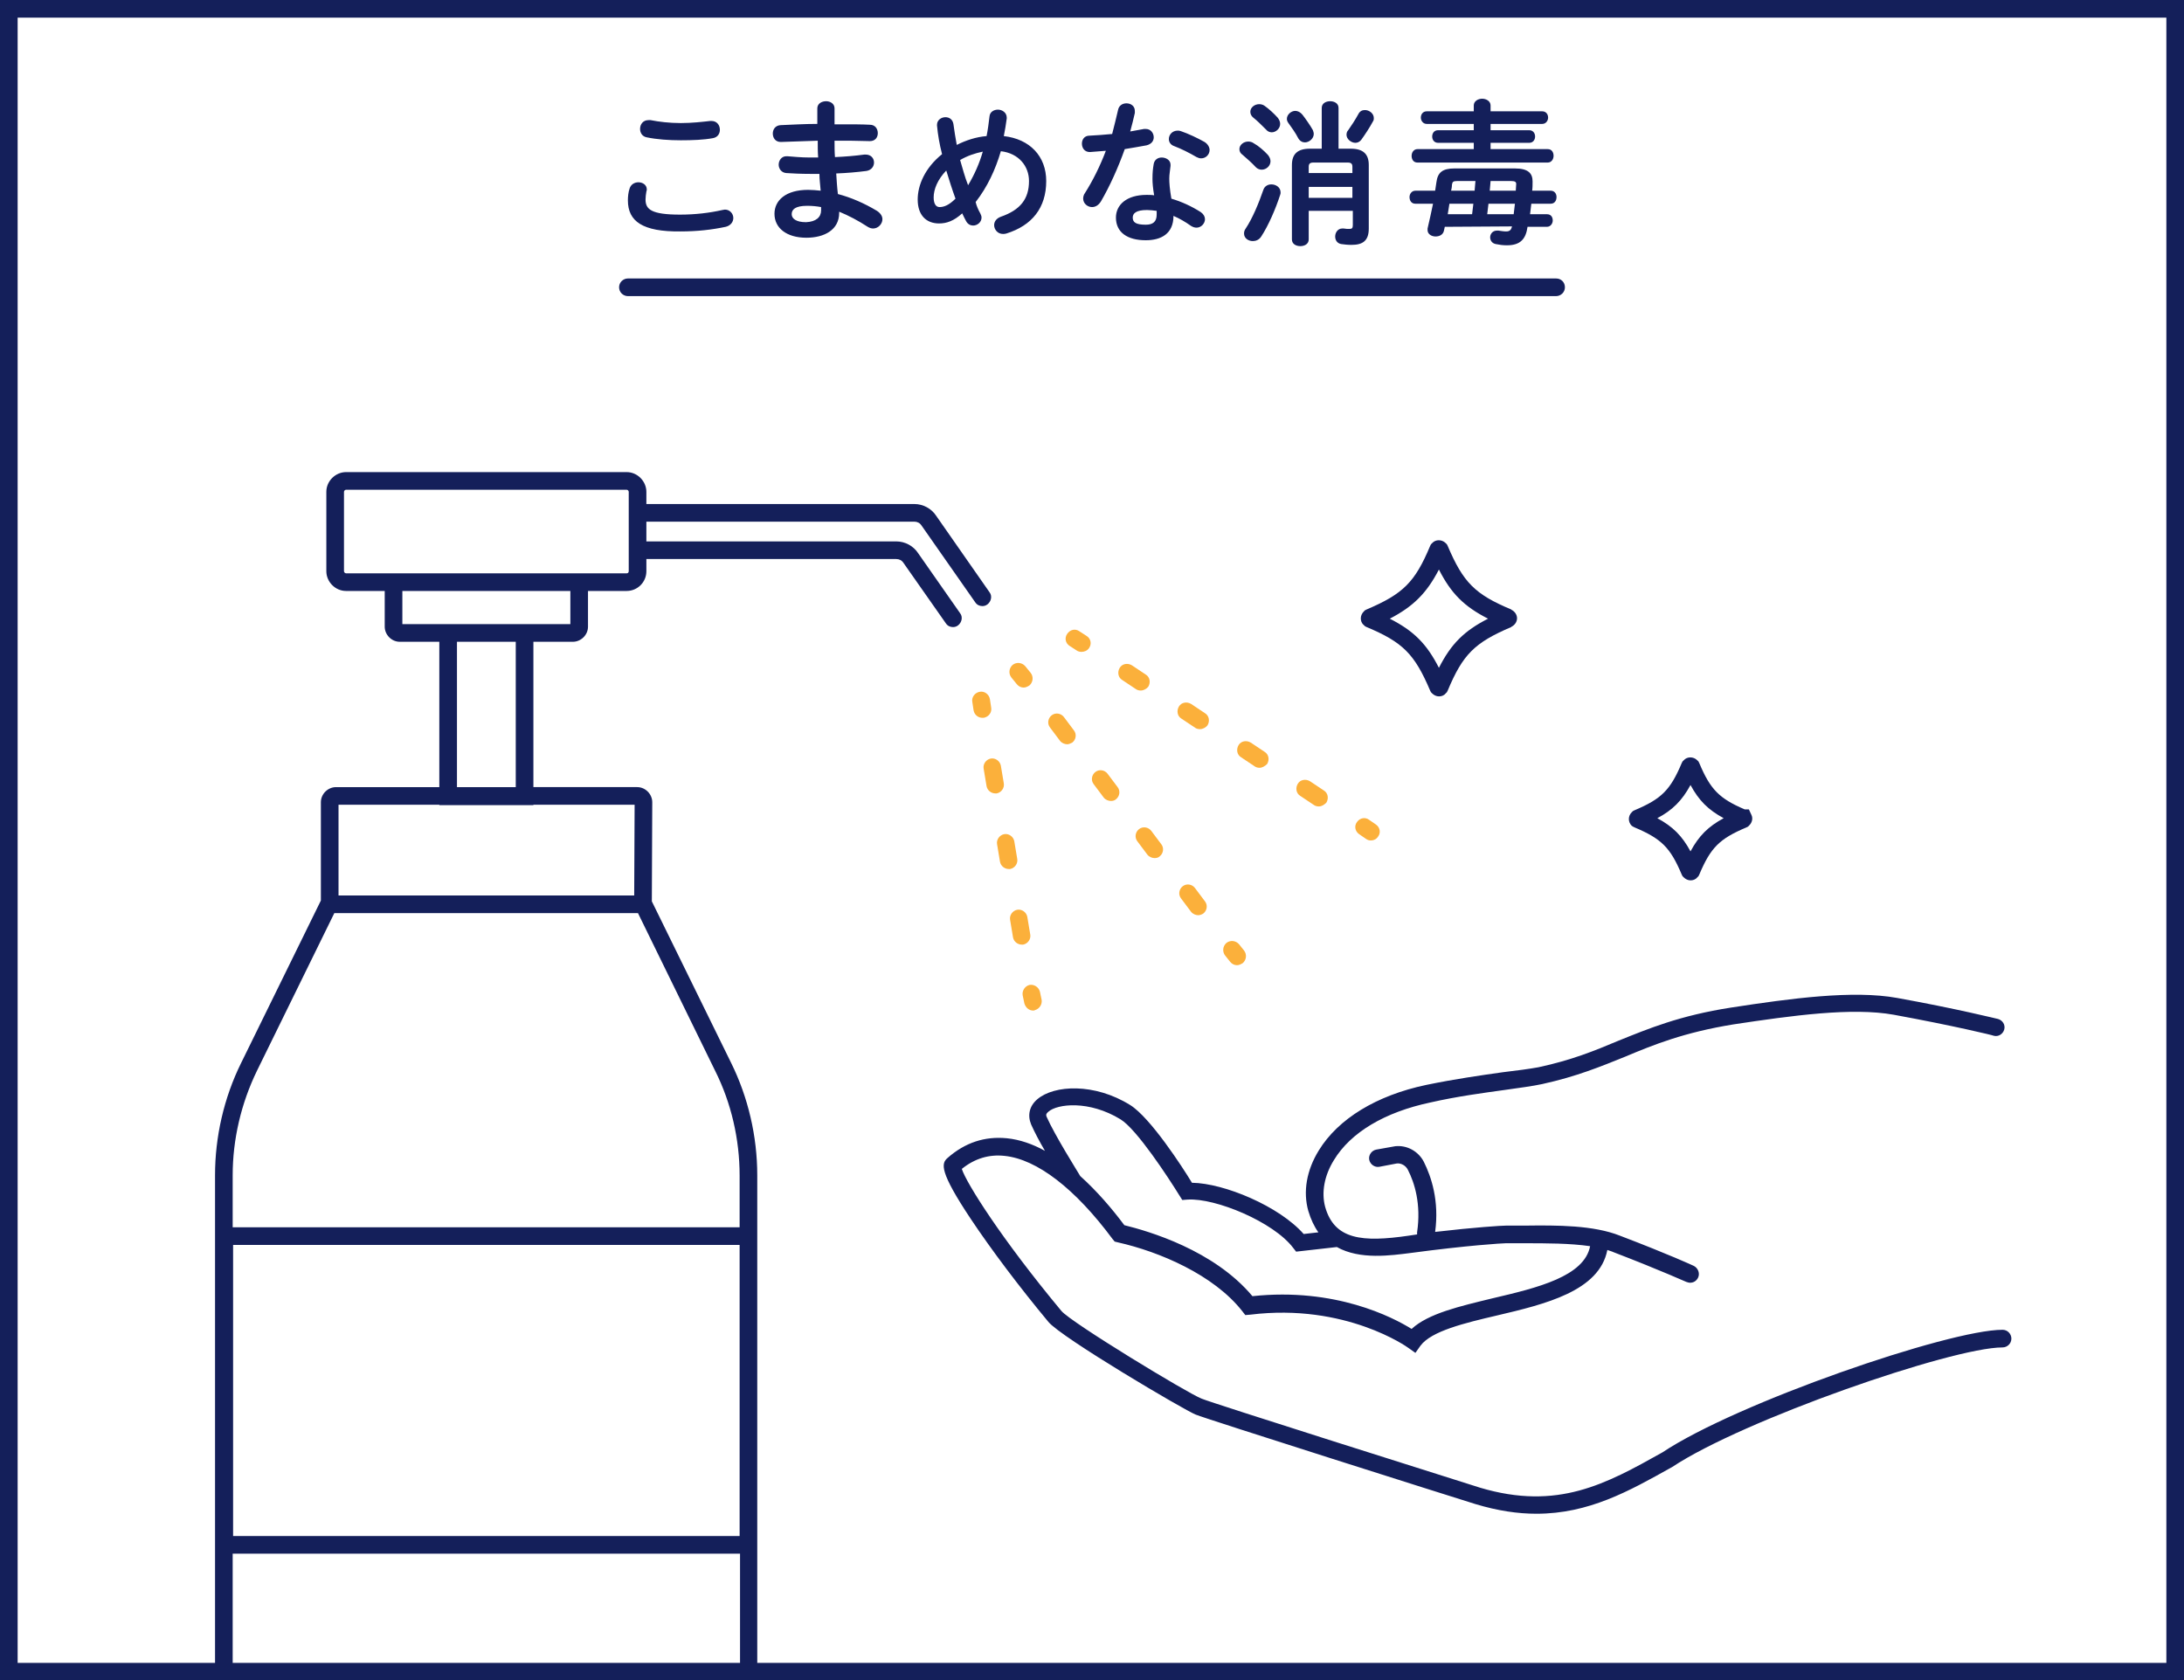
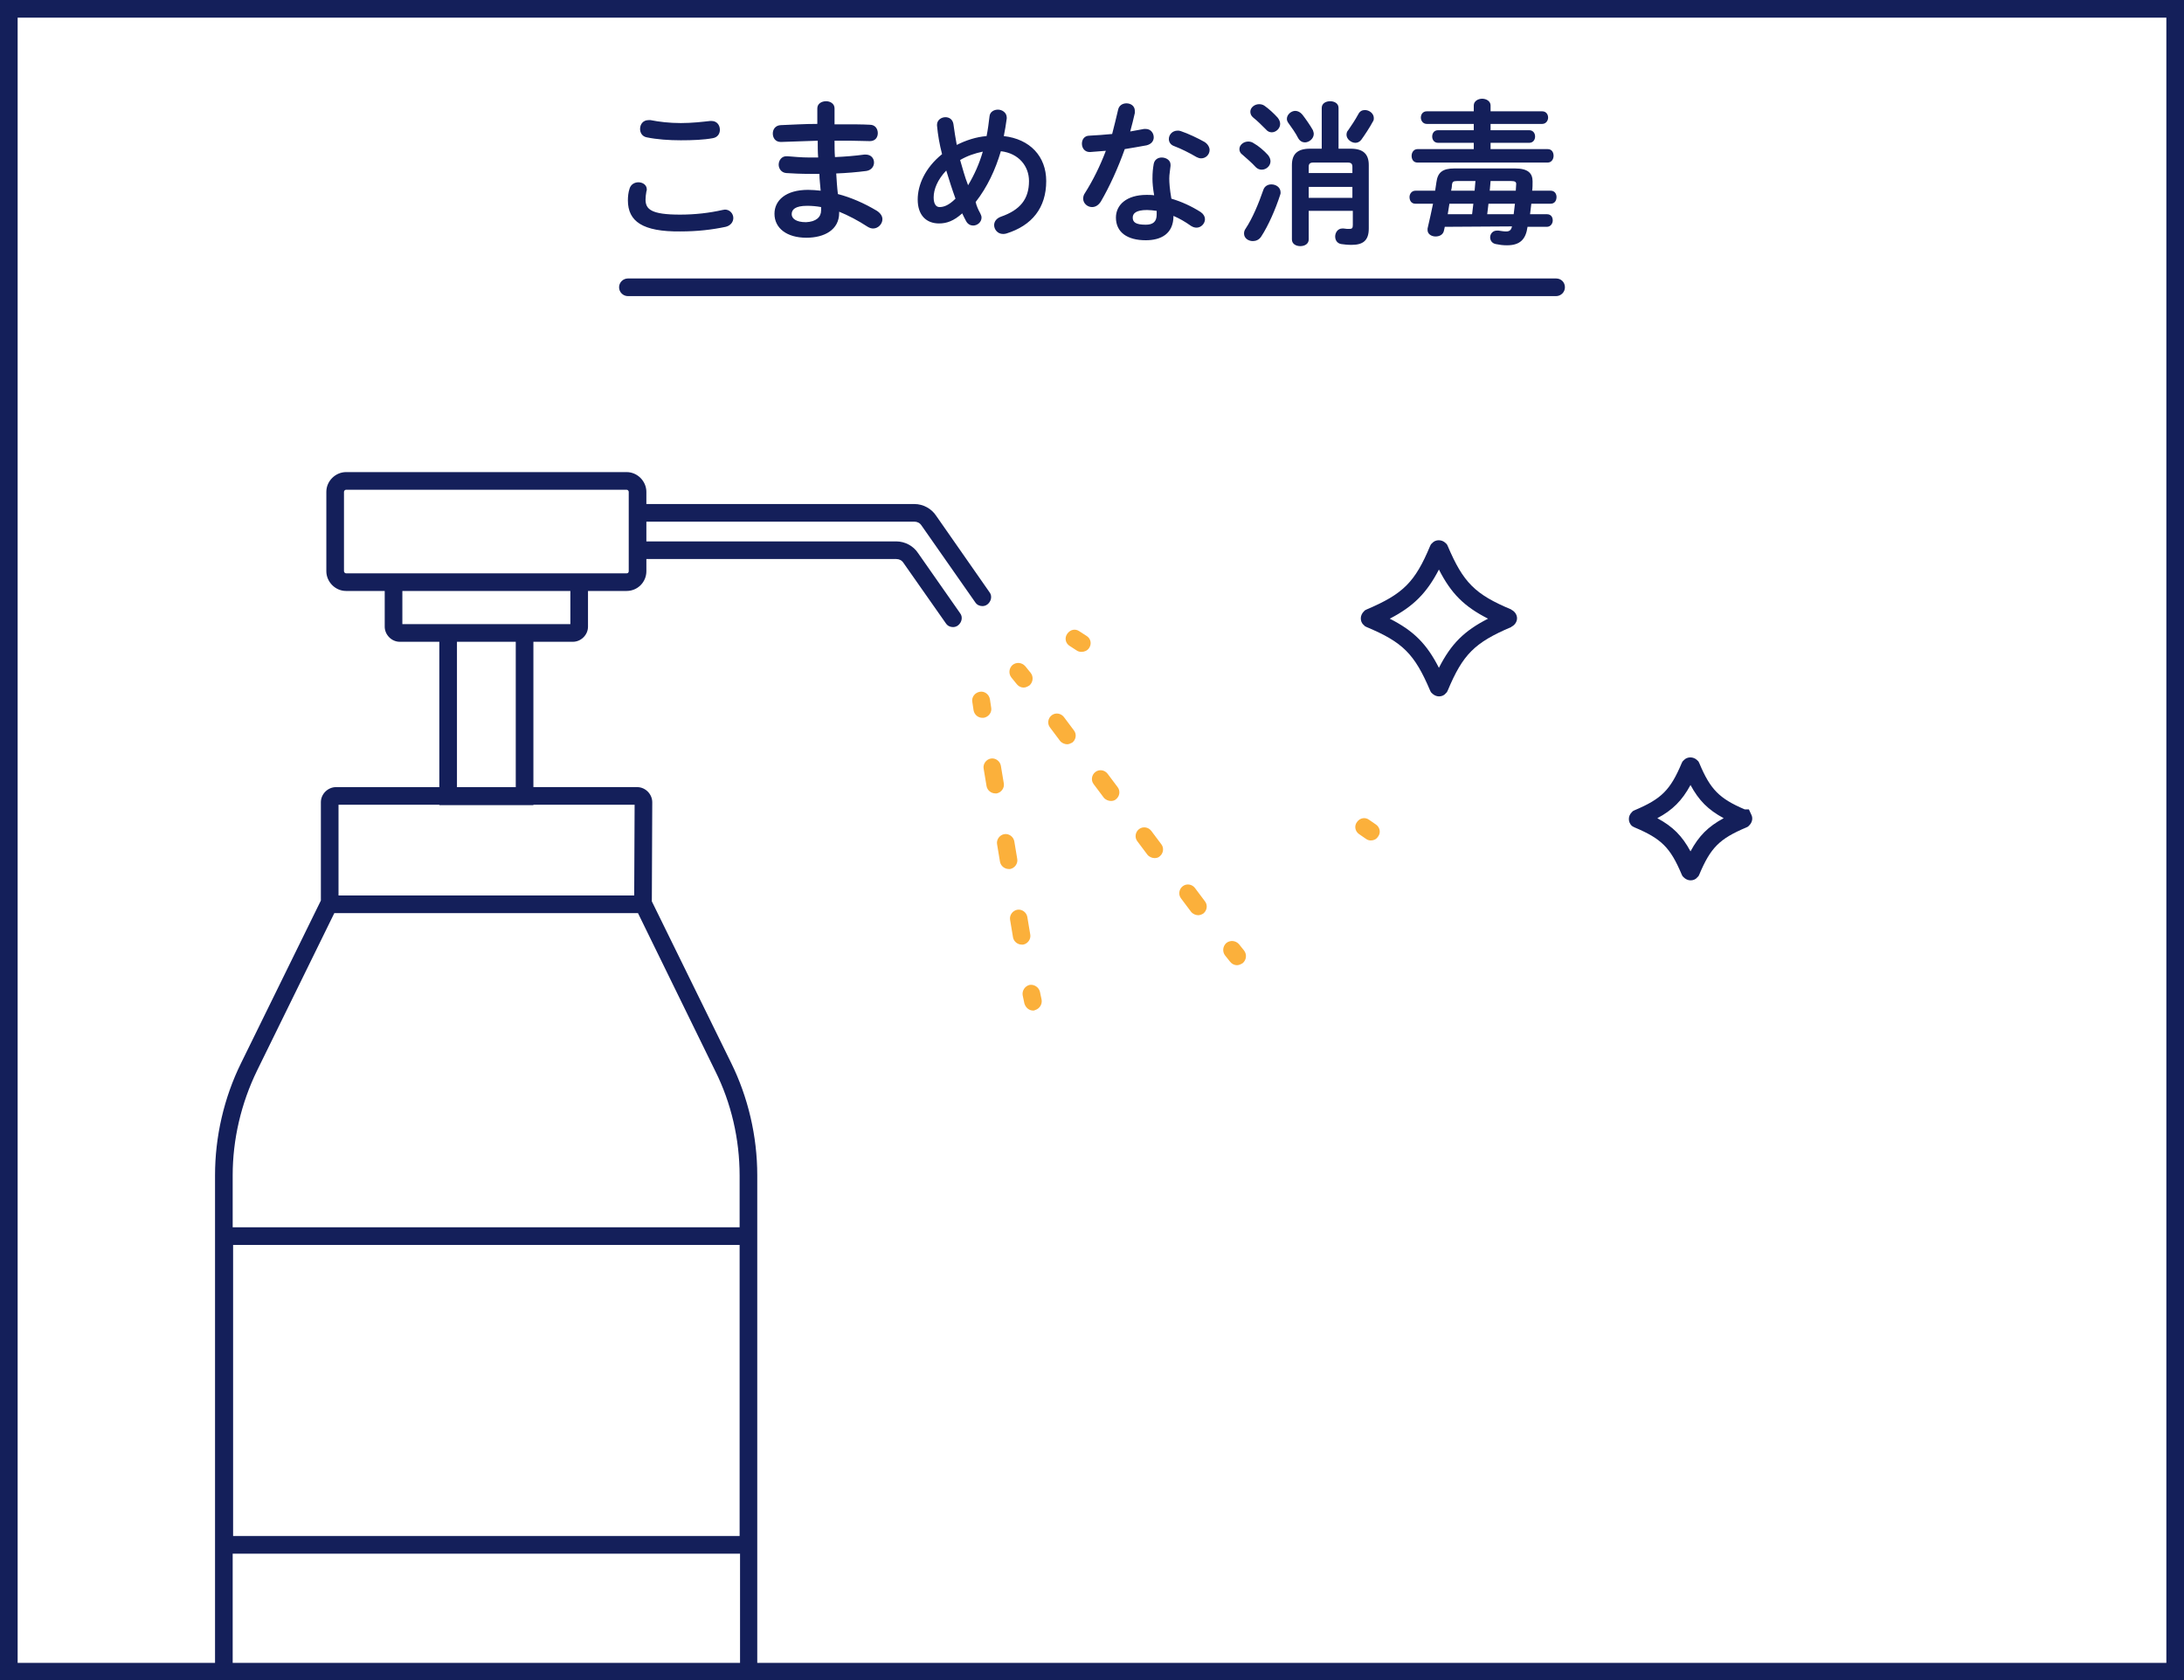
<svg xmlns="http://www.w3.org/2000/svg" id="b" width="780" height="600" viewBox="0 0 780 600">
  <defs>
    <style>.d{fill:#fff;}.e{fill:#fbb03b;}.f{fill:#141f5a;}</style>
  </defs>
  <g id="c">
    <g>
      <rect class="d" width="780" height="600" />
      <g>
        <path class="e" d="M365.55,245.55c-.9,0-1.8-.45-2.4-1.2h0l-1.95-2.4c-1.05-1.35-.9-3.3,.45-4.5,1.35-1.05,3.3-.9,4.5,.45h0l1.95,2.4c1.05,1.35,.9,3.3-.45,4.5-.75,.45-1.35,.75-2.1,.75Z" />
        <path class="e" d="M427.95,326.85c-.9,0-1.95-.45-2.55-1.2h0l-3.6-4.8c-1.05-1.35-.75-3.3,.6-4.35s3.3-.75,4.35,.6h0l3.6,4.8c1.05,1.35,.75,3.3-.6,4.35-.45,.3-1.2,.6-1.8,.6Zm-15.6-20.4c-.9,0-1.95-.45-2.55-1.2h0l-3.6-4.8c-1.05-1.35-.75-3.3,.6-4.35s3.3-.75,4.35,.6h0l3.6,4.8c1.05,1.35,.75,3.3-.6,4.35-.45,.45-1.2,.6-1.8,.6Zm-15.6-20.4c-.9,0-1.95-.45-2.55-1.2h0l-3.6-4.8c-1.05-1.35-.75-3.3,.6-4.35s3.3-.75,4.35,.6h0l3.6,4.8c1.05,1.35,.75,3.3-.6,4.35-.45,.45-1.2,.6-1.8,.6Zm-15.6-20.25c-.9,0-1.95-.45-2.55-1.2h0l-3.6-4.8c-1.05-1.35-.75-3.3,.6-4.35,1.35-1.05,3.3-.75,4.35,.6h0l3.6,4.8c1.05,1.35,.75,3.3-.6,4.35-.6,.3-1.2,.6-1.8,.6Z" />
        <path class="e" d="M441.75,344.7c-.9,0-1.8-.45-2.4-1.2h0l-1.8-2.25c-1.05-1.35-.9-3.3,.45-4.5,1.35-1.05,3.3-.9,4.5,.45h0l1.8,2.25c1.05,1.35,.9,3.3-.45,4.5-.75,.45-1.35,.75-2.1,.75Z" />
        <path class="e" d="M350.85,256.35c-1.5,0-2.85-1.05-3.15-2.7h0l-.45-3c-.3-1.65,.9-3.3,2.7-3.6,1.65-.3,3.3,.9,3.6,2.7h0l.45,3c.3,1.65-.9,3.3-2.7,3.6h-.45Z" />
        <path class="e" d="M364.95,337.35c-1.5,0-2.85-1.05-3.15-2.55h0l-1.05-6.3c-.3-1.65,.9-3.3,2.55-3.6,1.65-.3,3.3,.9,3.6,2.55h0l1.05,6.3c.3,1.65-.9,3.3-2.55,3.6h-.45Zm-4.65-27c-1.5,0-2.85-1.05-3.15-2.55h0l-1.05-6.3c-.3-1.65,.9-3.3,2.55-3.6,1.65-.3,3.3,.9,3.6,2.55h0l1.05,6.3c.3,1.65-.9,3.3-2.55,3.6h-.45Zm-4.8-27c-1.5,0-2.85-1.05-3.15-2.55h0l-1.05-6.3c-.3-1.65,.9-3.3,2.55-3.6,1.65-.3,3.3,.9,3.6,2.55h0l1.05,6.3c.3,1.65-.9,3.3-2.55,3.6h-.45Z" />
        <path class="e" d="M369,360.9c-1.5,0-2.7-1.05-3.15-2.55h0l-.6-2.85c-.3-1.65,.75-3.3,2.4-3.75,1.65-.3,3.3,.75,3.75,2.4h0l.6,2.85c.3,1.65-.75,3.3-2.4,3.75-.15,.15-.45,.15-.6,.15Z" />
        <path class="e" d="M386.25,232.8c-.6,0-1.2-.15-1.65-.45h0l-2.55-1.65c-1.5-.9-1.95-2.85-.9-4.35,1.05-1.5,2.85-1.95,4.35-.9h0l2.55,1.65c1.5,.9,1.95,2.85,.9,4.35-.6,.9-1.65,1.35-2.7,1.35Z" />
-         <path class="e" d="M471,288c-.6,0-1.2-.15-1.65-.45h0l-4.95-3.3c-1.5-.9-1.8-2.85-.9-4.35,.9-1.5,2.85-1.8,4.35-.9h0l4.95,3.3c1.5,.9,1.8,2.85,.9,4.35-.75,.75-1.65,1.35-2.7,1.35Zm-21.15-13.8c-.6,0-1.2-.15-1.65-.45h0l-4.95-3.3c-1.5-.9-1.8-2.85-.9-4.35,.9-1.5,2.85-1.8,4.35-.9h0l4.95,3.3c1.5,.9,1.8,2.85,.9,4.35-.75,.75-1.8,1.35-2.7,1.35Zm-21.3-13.8c-.6,0-1.2-.15-1.65-.45h0l-4.95-3.3c-1.5-.9-1.8-2.85-.9-4.35,.9-1.5,2.85-1.8,4.35-.9h0l4.95,3.3c1.5,.9,1.8,2.85,.9,4.35-.6,.75-1.65,1.35-2.7,1.35Zm-21.15-13.8c-.6,0-1.2-.15-1.65-.45h0l-4.95-3.3c-1.5-.9-1.8-2.85-.9-4.35s2.85-1.8,4.35-.9h0l4.95,3.3c1.5,.9,1.8,2.85,.9,4.35-.6,.75-1.65,1.35-2.7,1.35Z" />
        <path class="e" d="M489.6,300.15c-.6,0-1.2-.15-1.8-.6h0l-2.4-1.65c-1.5-1.05-1.8-3-.75-4.35,1.05-1.5,3-1.8,4.35-.75h0l2.4,1.65c1.5,1.05,1.8,3,.75,4.35-.6,.9-1.5,1.35-2.55,1.35Z" />
        <path class="f" d="M231,49.05c3.6,.75,7.95,1.05,12.15,1.05s8.1-.15,11.4-.75c1.8-.3,2.55-1.65,2.55-3,0-1.65-1.05-3.15-3-3.15h-.45c-2.7,.3-6.45,.75-10.5,.75s-7.8-.45-10.8-1.05h-.75c-1.95,0-3,1.5-3,3.15,0,1.35,.75,2.7,2.4,3Zm12,33.6c6,0,11.25-.6,16.2-1.65,1.8-.45,2.7-1.8,2.7-3.15,0-1.5-1.2-3-3-3-.3,0-.6,.15-.9,.15-4.65,1.05-9.75,1.65-15.15,1.65-10.35,0-12.3-1.95-12.3-5.4,0-.9,.15-1.95,.3-2.85,.15-.3,.15-.6,.15-.75,0-1.65-1.5-2.55-3-2.55-1.35,0-2.7,.75-3.15,2.25-.45,1.35-.6,2.85-.6,4.2,0,7.5,5.25,11.25,18.75,11.1Zm35.85-31.95c3.9-.15,8.55-.3,13.2-.45,0,2.1,0,4.05,.15,6h-3c-3.15,0-5.85-.3-7.95-.45h-.45c-1.65,0-2.7,1.5-2.7,3,0,1.35,.9,2.85,2.7,3,1.95,.15,5.4,.3,8.7,.3h3.15c0,1.95,.3,4.05,.45,6-1.5-.15-3-.3-4.5-.3-7.95,0-12,3.75-12,8.55,0,5.1,4.35,8.55,11.4,8.55,6.45,0,11.7-2.85,11.7-8.85v-.45c3.3,1.35,6.75,3.15,10.2,5.4,.75,.45,1.35,.6,1.95,.6,1.8,0,3.3-1.65,3.3-3.3,0-1.05-.6-2.1-1.95-3-4.5-2.7-9.3-4.8-13.95-6-.3-2.4-.45-4.95-.6-7.35,3.75-.15,7.35-.45,10.8-.9,1.8-.3,2.7-1.65,2.7-3,0-1.5-1.05-2.85-3-2.85h-.45c-3.3,.45-6.9,.75-10.5,.9-.15-1.95-.15-3.9-.15-5.85h5.55c2.55,0,4.95,.15,7.05,.15,1.95,0,2.85-1.35,2.85-2.85s-.9-3-2.85-3c-2.85-.15-6-.15-9.15-.15h-3.45v-5.7c0-1.65-1.5-2.55-3-2.55-1.65,0-3.15,.9-3.15,2.55v5.55c-4.65,0-9.3,.3-13.2,.45-1.8,.15-2.7,1.5-2.7,3s.9,3,2.85,3Zm14.4,24.45c0,2.4-1.8,4.05-5.4,4.2-3.6,0-5.1-1.35-5.1-2.85,0-1.65,1.2-3,5.55-3,1.65,0,3.3,.15,4.95,.45v1.2Zm42.15,4.65c2.7,0,5.25-.9,8.25-3.6,.45,1.05,.9,1.8,1.35,2.7,.6,1.2,1.65,1.65,2.55,1.65,1.5,0,3-1.2,3-2.85,0-.45-.15-.9-.45-1.5-.75-1.35-1.35-2.7-1.65-4.05,4.2-5.4,7.05-11.55,9-18.15,6.45,.75,10.05,5.4,10.05,10.65,0,6.45-3.15,10.35-10.05,12.75-1.65,.6-2.4,1.8-2.4,3,0,1.5,1.2,3.15,3.15,3.15,.3,0,.75,0,1.2-.15,9.15-2.85,14.25-9.15,14.25-18.75,0-8.85-5.85-15-15.15-16.05,.45-2.1,.75-4.2,1.05-6.3v-.3c0-1.8-1.65-2.85-3.15-2.85-1.35,0-2.85,.75-3,2.4-.3,2.55-.6,4.8-1.05,7.05-3.75,.3-7.35,1.5-10.65,3.15-.45-2.55-.9-5.1-1.2-7.5-.3-1.65-1.5-2.4-2.85-2.4-1.5,0-3,1.05-3,2.7v.3c.3,3.3,.9,6.75,1.8,10.2-6.15,4.95-8.7,11.1-8.7,16.2,0,5.55,3,8.55,7.65,8.55Zm15.6-25.65c-1.2,4.2-3,8.25-5.25,12-1.2-3-1.95-6-2.85-9,2.55-1.5,5.25-2.4,8.1-3Zm-13.05,6.75c1.05,3.45,2.1,6.75,3.3,10.05-2.4,2.4-4.2,3-5.7,3-1.2,0-2.1-1.05-2.1-3.45,0-2.85,1.35-6.3,4.5-9.6Zm51.3-6.6c1.65-.15,3.6-.3,5.7-.45-2.1,5.55-4.65,10.65-7.5,15.15-.45,.6-.6,1.35-.6,1.95,0,1.65,1.5,3,3.15,3,1.2,0,2.25-.6,3.15-1.95,3.15-5.4,6.15-12,8.55-18.75,2.7-.45,5.4-.9,7.8-1.35,1.8-.45,2.55-1.65,2.55-2.85,0-1.5-1.05-3-2.85-3h-.6c-1.65,.3-3.3,.6-4.95,.9,.6-2.25,1.2-4.5,1.65-6.6v-.75c0-1.8-1.5-2.7-3-2.7-1.35,0-2.7,.75-3,2.4-.6,2.7-1.35,5.55-2.1,8.55-2.85,.3-5.55,.45-8.1,.6-1.8,0-2.7,1.35-2.7,2.85s.9,3,2.85,3Zm22.35,9.6c0,1.35,.15,3.3,.6,5.85-.9-.15-1.8-.15-2.7-.15-7.2,0-10.95,3.6-10.95,8.1,0,5.25,4.05,8.1,10.65,8.1,5.4,0,9.9-2.25,9.9-8.7,2.1,.9,4.2,2.1,6.3,3.6,.75,.45,1.35,.6,1.95,.6,1.65,0,3-1.5,3-3,0-.9-.45-1.8-1.5-2.55-3.3-2.1-6.9-3.75-10.5-4.8-.6-3.45-.75-5.7-.75-7.2s.3-2.85,.45-4.5v-.45c0-1.65-1.65-2.55-3.15-2.55-1.35,0-2.55,.75-2.85,2.25-.3,1.8-.45,3-.45,5.4Zm1.5,11.4v1.35c0,2.55-1.35,3.6-3.9,3.6-3.6,0-4.65-.9-4.65-2.55,0-1.5,1.2-2.7,5.1-2.7,1.05,0,2.25,.15,3.45,.3Zm6.3-23.1c2.4,.9,5.4,2.4,7.95,3.9,.6,.3,1.05,.45,1.65,.45,1.65,0,3-1.35,3-3,0-.9-.6-2.1-1.8-2.85-2.4-1.35-5.85-3-8.55-3.9-.45-.15-.75-.15-1.05-.15-1.95,0-3.15,1.5-3.15,3,0,1.05,.6,2.1,1.95,2.55Zm34.65,13.65c-1.2,0-2.4,.6-2.85,1.95-1.65,4.8-3.9,10.2-6.3,13.8-.45,.6-.6,1.2-.6,1.8,0,1.65,1.5,2.7,3.15,2.7,1.05,0,2.25-.45,3-1.65,2.55-3.9,5.1-9.75,6.75-14.85,.15-.3,.15-.6,.15-.9,0-1.8-1.65-2.85-3.3-2.85Zm9.6-16.5c.6,1.05,1.5,1.5,2.4,1.5,1.5,0,3.15-1.35,3.15-3,0-.45-.15-.9-.3-1.35-.9-1.65-2.7-4.2-3.75-5.55-.75-.9-1.65-1.35-2.55-1.35-1.5,0-3,1.35-3,2.85,0,.45,.15,.9,.45,1.35,1.2,1.65,2.7,3.75,3.6,5.55Zm-19.8,6c1.2,1.05,3.3,2.85,4.65,4.35,.6,.6,1.35,.9,2.1,.9,1.65,0,3.15-1.35,3.15-3,0-.75-.3-1.5-.9-2.25-1.35-1.5-3.45-3.3-5.1-4.2-.6-.45-1.35-.6-1.95-.6-1.65,0-3.15,1.2-3.15,2.7,0,.75,.3,1.5,1.2,2.1Zm17.55,3.6v26.55c0,1.65,1.5,2.4,3,2.4s3-.75,3-2.4v-10.2h15.75v5.1c0,1.05-.3,1.35-1.2,1.35-.6,0-1.35,0-2.1-.15h-.45c-1.65,0-2.55,1.5-2.55,2.85,0,1.2,.6,2.4,2.1,2.7,1.05,.15,2.25,.3,3.75,.3,4.05,0,6.15-1.5,6.15-5.85v-22.65c0-3.9-1.95-5.85-6.45-5.85h-4.35v-14.55c0-1.65-1.5-2.4-3-2.4s-3,.75-3,2.4v14.55h-4.2c-4.5,0-6.45,1.95-6.45,5.85Zm21.6,11.7h-15.6v-3.9h15.6v3.9Zm-1.65-12.6c1.2,0,1.65,.45,1.65,1.5v2.25h-15.6v-2.25c0-1.05,.45-1.5,1.65-1.5h12.3Zm-33.75-16.05c1.35,1.05,3,2.7,4.5,4.2,.6,.75,1.35,1.05,2.1,1.05,1.5,0,3-1.35,3-3,0-.75-.3-1.5-.9-2.25-1.35-1.5-3.15-3.15-4.65-4.2-.6-.45-1.35-.6-1.95-.6-1.65,0-3.15,1.2-3.15,2.7,0,.75,.3,1.5,1.05,2.1Zm36.45,9c.75,0,1.5-.3,2.1-1.05,1.2-1.65,3-4.35,4.2-6.6,.3-.45,.3-.75,.3-1.2,0-1.65-1.65-2.85-3.15-2.85-.9,0-1.8,.3-2.4,1.5-1.05,1.95-2.55,4.2-3.6,5.7-.45,.45-.6,1.05-.6,1.65,0,1.5,1.65,2.85,3.15,2.85Zm22.2,7.05h46.5c1.35,0,2.1-1.2,2.1-2.4s-.6-2.4-2.1-2.4h-20.4v-2.25h13.8c1.35,0,2.1-1.05,2.1-2.25s-.75-2.25-2.1-2.25h-13.8v-2.25h18.45c1.35,0,2.1-1.2,2.1-2.25,0-1.2-.75-2.25-2.1-2.25h-18.45v-2.1c0-1.5-1.5-2.4-3-2.4s-3,.9-3,2.4v2.1h-16.8c-1.35,0-2.1,1.05-2.1,2.25,0,1.05,.75,2.25,2.1,2.25h16.8v2.25h-12.75c-1.5,0-2.1,1.2-2.1,2.25,0,1.2,.75,2.25,2.1,2.25h12.75v2.25h-20.1c-1.35,0-2.1,1.2-2.1,2.4s.6,2.4,2.1,2.4Zm-.75,14.7h6.3c-.6,2.85-1.2,5.7-1.95,8.85v.6c0,1.35,1.35,2.25,2.85,2.25,1.35,0,2.7-.6,3-2.1,.15-.45,.15-.9,.3-1.35l24-.15c-.3,1.35-.9,1.8-2.1,1.8-.9,0-1.65-.15-2.7-.3h-.6c-1.5,0-2.4,1.2-2.4,2.4,0,1.05,.6,2.1,1.95,2.4,1.5,.3,2.55,.45,4.05,.45,4.8,0,6.75-2.25,7.35-6.6h6.9c1.35,0,2.1-1.2,2.1-2.25,0-1.2-.6-2.25-2.1-2.25h-6c.15-1.2,.3-2.55,.45-3.75h6.9c1.5,0,2.1-1.2,2.1-2.4,0-1.05-.6-2.25-2.1-2.25h-6.6c.15-1.05,.15-2.25,.15-3.3,0-2.85-1.5-4.65-6.3-4.65h-21.6c-4.35,0-6,1.5-6.45,4.95-.15,1.05-.3,2.1-.45,3h-7.05c-1.35,0-2.1,1.2-2.1,2.25,0,1.2,.6,2.4,2.1,2.4Zm26.85-8.1h7.35c1.35,0,1.8,.3,1.8,1.05s-.15,1.65-.15,2.4h-9.3c.15-1.05,.15-2.25,.3-3.45Zm-.75,8.1h9.45c-.15,1.2-.3,2.55-.45,3.75h-9.45c.15-1.2,.3-2.55,.45-3.75Zm-13.05-6.75c.15-1.05,.45-1.35,1.8-1.35h6.6c-.15,1.05-.15,2.25-.3,3.45h-8.4c.15-.6,.3-1.35,.3-2.1Zm-.9,6.75h8.55c-.15,1.2-.3,2.55-.45,3.75h-8.7l.6-3.75Zm38.1,26.7H224.25c-1.65,0-3.15,1.35-3.15,3.15s1.5,3.15,3.15,3.15h331.5c1.65,0,3.15-1.35,3.15-3.15s-1.35-3.15-3.15-3.15Z" />
-         <path class="f" d="M536.55,382.95c-7.5,1.05-16.95,2.4-27.15,4.5-17.85,3.75-31.5,12.15-38.4,23.4-4.35,7.05-5.7,14.7-3.75,21.6,.9,3,2.1,5.55,3.6,7.65h0l-5.25,.6c-8.7-9.9-28.35-18.15-39.9-18.3-3.45-5.7-14.85-23.25-22.05-27.75-12.75-7.95-27.15-7.2-33.15-2.1-2.85,2.4-3.6,5.7-2.25,9,1.2,2.7,3,6.15,4.95,9.45-4.35-2.4-9-4.05-13.65-4.5-7.8-.75-14.85,1.5-21.15,7.05-2.25,1.95-3,4.8,8.4,21.9,7.2,10.8,17.25,24.15,27.6,36.6,4.5,5.55,48.75,31.65,52.65,33.15,4.05,1.65,92.1,29.55,99.9,31.95,7.95,2.4,15.15,3.45,21.75,3.45,18.75,0,33.15-8.1,48.15-16.5h0l.3-.15c25.2-16.8,99.9-42.75,118.05-42.75,1.65,0,3.15-1.35,3.15-3.15,0-1.65-1.35-3.15-3.15-3.15-19.2,0-94.95,26.1-121.5,43.8-20.1,11.25-37.35,20.85-65.1,12.6-11.4-3.6-96-30.3-99.45-31.8-4.8-1.8-46.8-27.3-50.1-31.35-21.45-25.8-33.9-45.6-35.55-50.7,4.65-3.75,9.75-5.25,15.3-4.65,11.55,1.2,25.2,11.7,38.55,29.7h0l.75,.9,1.2,.3c14.7,3.3,34.2,11.55,44.4,24.6h0l1.05,1.35,1.8-.15c34.05-4.2,56.25,11.7,56.4,11.85h0l2.55,1.8,1.8-2.55c3.9-5.25,15.75-8.1,27.3-10.8,17.25-4.05,36.6-8.7,39.45-23.4,.75,.3,1.5,.45,2.1,.75,17.55,6.75,25.95,10.65,26.1,10.65,.45,.15,.9,.3,1.35,.3,1.2,0,2.25-.6,2.85-1.8,.75-1.5,0-3.45-1.5-4.2-.3-.15-8.7-4.05-26.4-10.8-9.45-3.75-22.35-3.75-33.9-3.6h-6.75c-1.65,0-11.1,.6-25.35,2.25,1.5-11.1-1.35-19.65-4.05-25.05-1.95-3.75-6-6-10.2-5.55h0l-6.75,1.2c-1.65,.3-2.85,1.95-2.55,3.6,.3,1.65,1.95,2.85,3.6,2.55h0l6.3-1.2c1.5-.15,3.15,.75,3.9,2.25,2.4,4.65,4.8,12.3,3.3,22.35v.75c-1.05,.15-1.95,.3-3,.45-16.5,2.4-26.55,1.5-29.85-10.35-1.35-5.1-.3-11.1,3.15-16.65,6-9.9,18.15-17.1,34.35-20.55,9.9-2.25,19.2-3.45,26.7-4.5,5.25-.75,9.9-1.35,13.35-2.1,12.3-2.7,21-6.3,29.55-9.75,10.35-4.35,21.15-8.7,38.7-11.55,20.85-3.15,42.45-6.15,57.3-3.45,21.3,3.9,35.55,7.35,35.7,7.5,1.65,.45,3.3-.6,3.75-2.25,.45-1.65-.6-3.3-2.25-3.75-.15,0-14.4-3.6-36-7.5-15.75-2.85-37.95,.15-59.4,3.45-18.3,2.85-29.4,7.5-40.2,11.85-8.55,3.6-16.65,6.9-28.5,9.45-3.3,.6-7.8,1.2-12.9,1.8Zm-32.55,64.5c20.1-2.7,32.7-3.45,33.75-3.45h6.75c7.65,0,16.2,0,23.4,1.05-2.1,10.8-18.75,14.85-34.8,18.6-11.7,2.85-22.95,5.4-28.95,10.95-6.75-4.2-27.3-14.85-56.85-11.7-13.8-16.5-37.2-23.25-45.75-25.35-4.35-5.85-9.75-12.15-15.75-17.55-1.05-1.8-9-14.4-12-21.15-.15-.45-.45-.9,.6-1.8,3.15-2.85,14.55-4.2,25.8,2.7,5.85,3.6,17.1,20.85,21,27.15h0l1.05,1.65,1.95-.15c9.9-.6,30.6,7.95,37.65,17.25h0l1.05,1.35,14.55-1.65c8.25,4.65,19.35,3,26.55,2.1Z" />
        <path class="f" d="M488.1,223.95c12.9,5.4,17.1,9.6,22.65,22.65h0l.3,.6,.45,.45c.6,.6,1.5,1.05,2.4,1.05s1.8-.3,2.4-1.05h0l.45-.45,.3-.6c5.4-12.9,9.6-17.1,22.65-22.65h0l.15-.15c1.2-.6,1.95-1.8,1.95-3s-.75-2.4-1.95-3h0l-.15-.15c-12.9-5.4-17.1-9.6-22.65-22.65h0l-.3-.6-.45-.45c-1.35-1.35-3.6-1.35-4.8,0h0l-.45,.45-.3,.6c-5.4,12.9-9.6,17.1-22.65,22.65h0l-.6,.3-.45,.45c-.6,.6-1.05,1.5-1.05,2.4s.3,1.8,1.05,2.4h0l.45,.45,.6,.3Zm25.8-20.55c4.35,8.55,9,13.2,17.55,17.55-8.55,4.35-13.2,9-17.55,17.55-4.35-8.55-9-13.2-17.55-17.55,8.4-4.35,13.2-9.15,17.55-17.55Z" />
        <path class="f" d="M583.2,295.2l.6,.3c9.6,4.05,12.75,7.2,16.8,16.8h0l.3,.6,.45,.45c.6,.6,1.5,1.05,2.4,1.05h0c.9,0,1.8-.3,2.4-1.05h0l.45-.45,.3-.6c4.05-9.6,7.2-12.75,16.8-16.8h0l.6-.3,.45-.45c1.05-1.05,1.35-2.55,.75-3.75h0l-.9-1.95h-1.5c-9.15-3.9-12.3-7.2-16.2-16.5h0l-.3-.6-.45-.45c-1.35-1.35-3.6-1.35-4.8,0h0l-.45,.45-.3,.6c-4.05,9.6-7.2,12.75-16.8,16.8h0l-.6,.3-.45,.45c-1.35,1.35-1.35,3.45,0,4.8h0l.45,.3Zm20.55-14.85c3,5.55,6.3,8.85,11.85,11.85-5.55,3-8.85,6.3-11.85,11.85-3-5.55-6.3-8.85-11.85-11.85,5.4-2.85,8.85-6.3,11.85-11.85Z" />
        <path class="f" d="M0,0V600H780V0H0ZM264.15,593.85H83.1v-39h181.2v39h-.15Zm0-45.3H83.25v-103.95h180.9v103.95Zm0-110.25H83.1v-18.6c0-12.75,3-25.65,8.7-37.35h0l27.6-56.25h108.45l27.6,56.4c5.7,11.4,8.7,24.3,8.7,37.35h0v18.45h0Zm-73.65-150.75v-.15h36.15l-.15,32.4H120.9v-32.4h36v.15h33.6Zm-46.8-76.5h60v11.85h-60v-11.85h0Zm-6.3-6.3h-13.8c-.45,0-.75-.45-.75-.75h0v-28.35c0-.45,.45-.75,.75-.75h100.2c.45,0,.75,.45,.75,.75h0v28.35c0,.6-.45,.75-.75,.75h-86.4Zm46.8,24.45v51.9h-21v-51.9h21Zm589.5,364.65H270.45v-174.15c0-13.95-3.3-27.9-9.3-40.05h0l-28.35-57.75,.15-35.4c0-2.85-2.4-5.4-5.4-5.4h-37.05v-51.9h14.1c2.85,0,5.4-2.4,5.4-5.4h0v-12.75h13.8c3.9,0,7.05-3.15,7.05-7.05h0v-4.35h89.25c1.05,0,1.95,.45,2.55,1.35h0l15.15,21.6c.6,.9,1.5,1.35,2.55,1.35,.6,0,1.2-.15,1.8-.6,1.35-1.05,1.8-3,.75-4.35h0l-15-21.45c-1.65-2.55-4.65-4.2-7.8-4.2h-89.25v-7.05h95.7c1.05,0,1.95,.45,2.55,1.35h0l19.2,27.45c.6,.9,1.5,1.35,2.55,1.35,.6,0,1.2-.15,1.8-.6,1.35-1.05,1.8-3,.75-4.35h0l-19.05-27.3c-1.65-2.55-4.65-4.2-7.8-4.2h-95.7v-4.35c0-3.75-3.15-7.05-7.05-7.05H123.6c-3.75,0-7.05,3.15-7.05,7.05h0v28.35c0,3.75,3.15,7.05,7.05,7.05h13.8v12.75c0,2.85,2.4,5.4,5.4,5.4h14.1v51.9h-36.9c-2.85,0-5.4,2.4-5.4,5.4h0v35.1l-28.5,58.05c-6.15,12.45-9.3,26.4-9.3,40.05h0v174.15H6.3V6.3H773.7V593.85Z" />
      </g>
    </g>
  </g>
</svg>